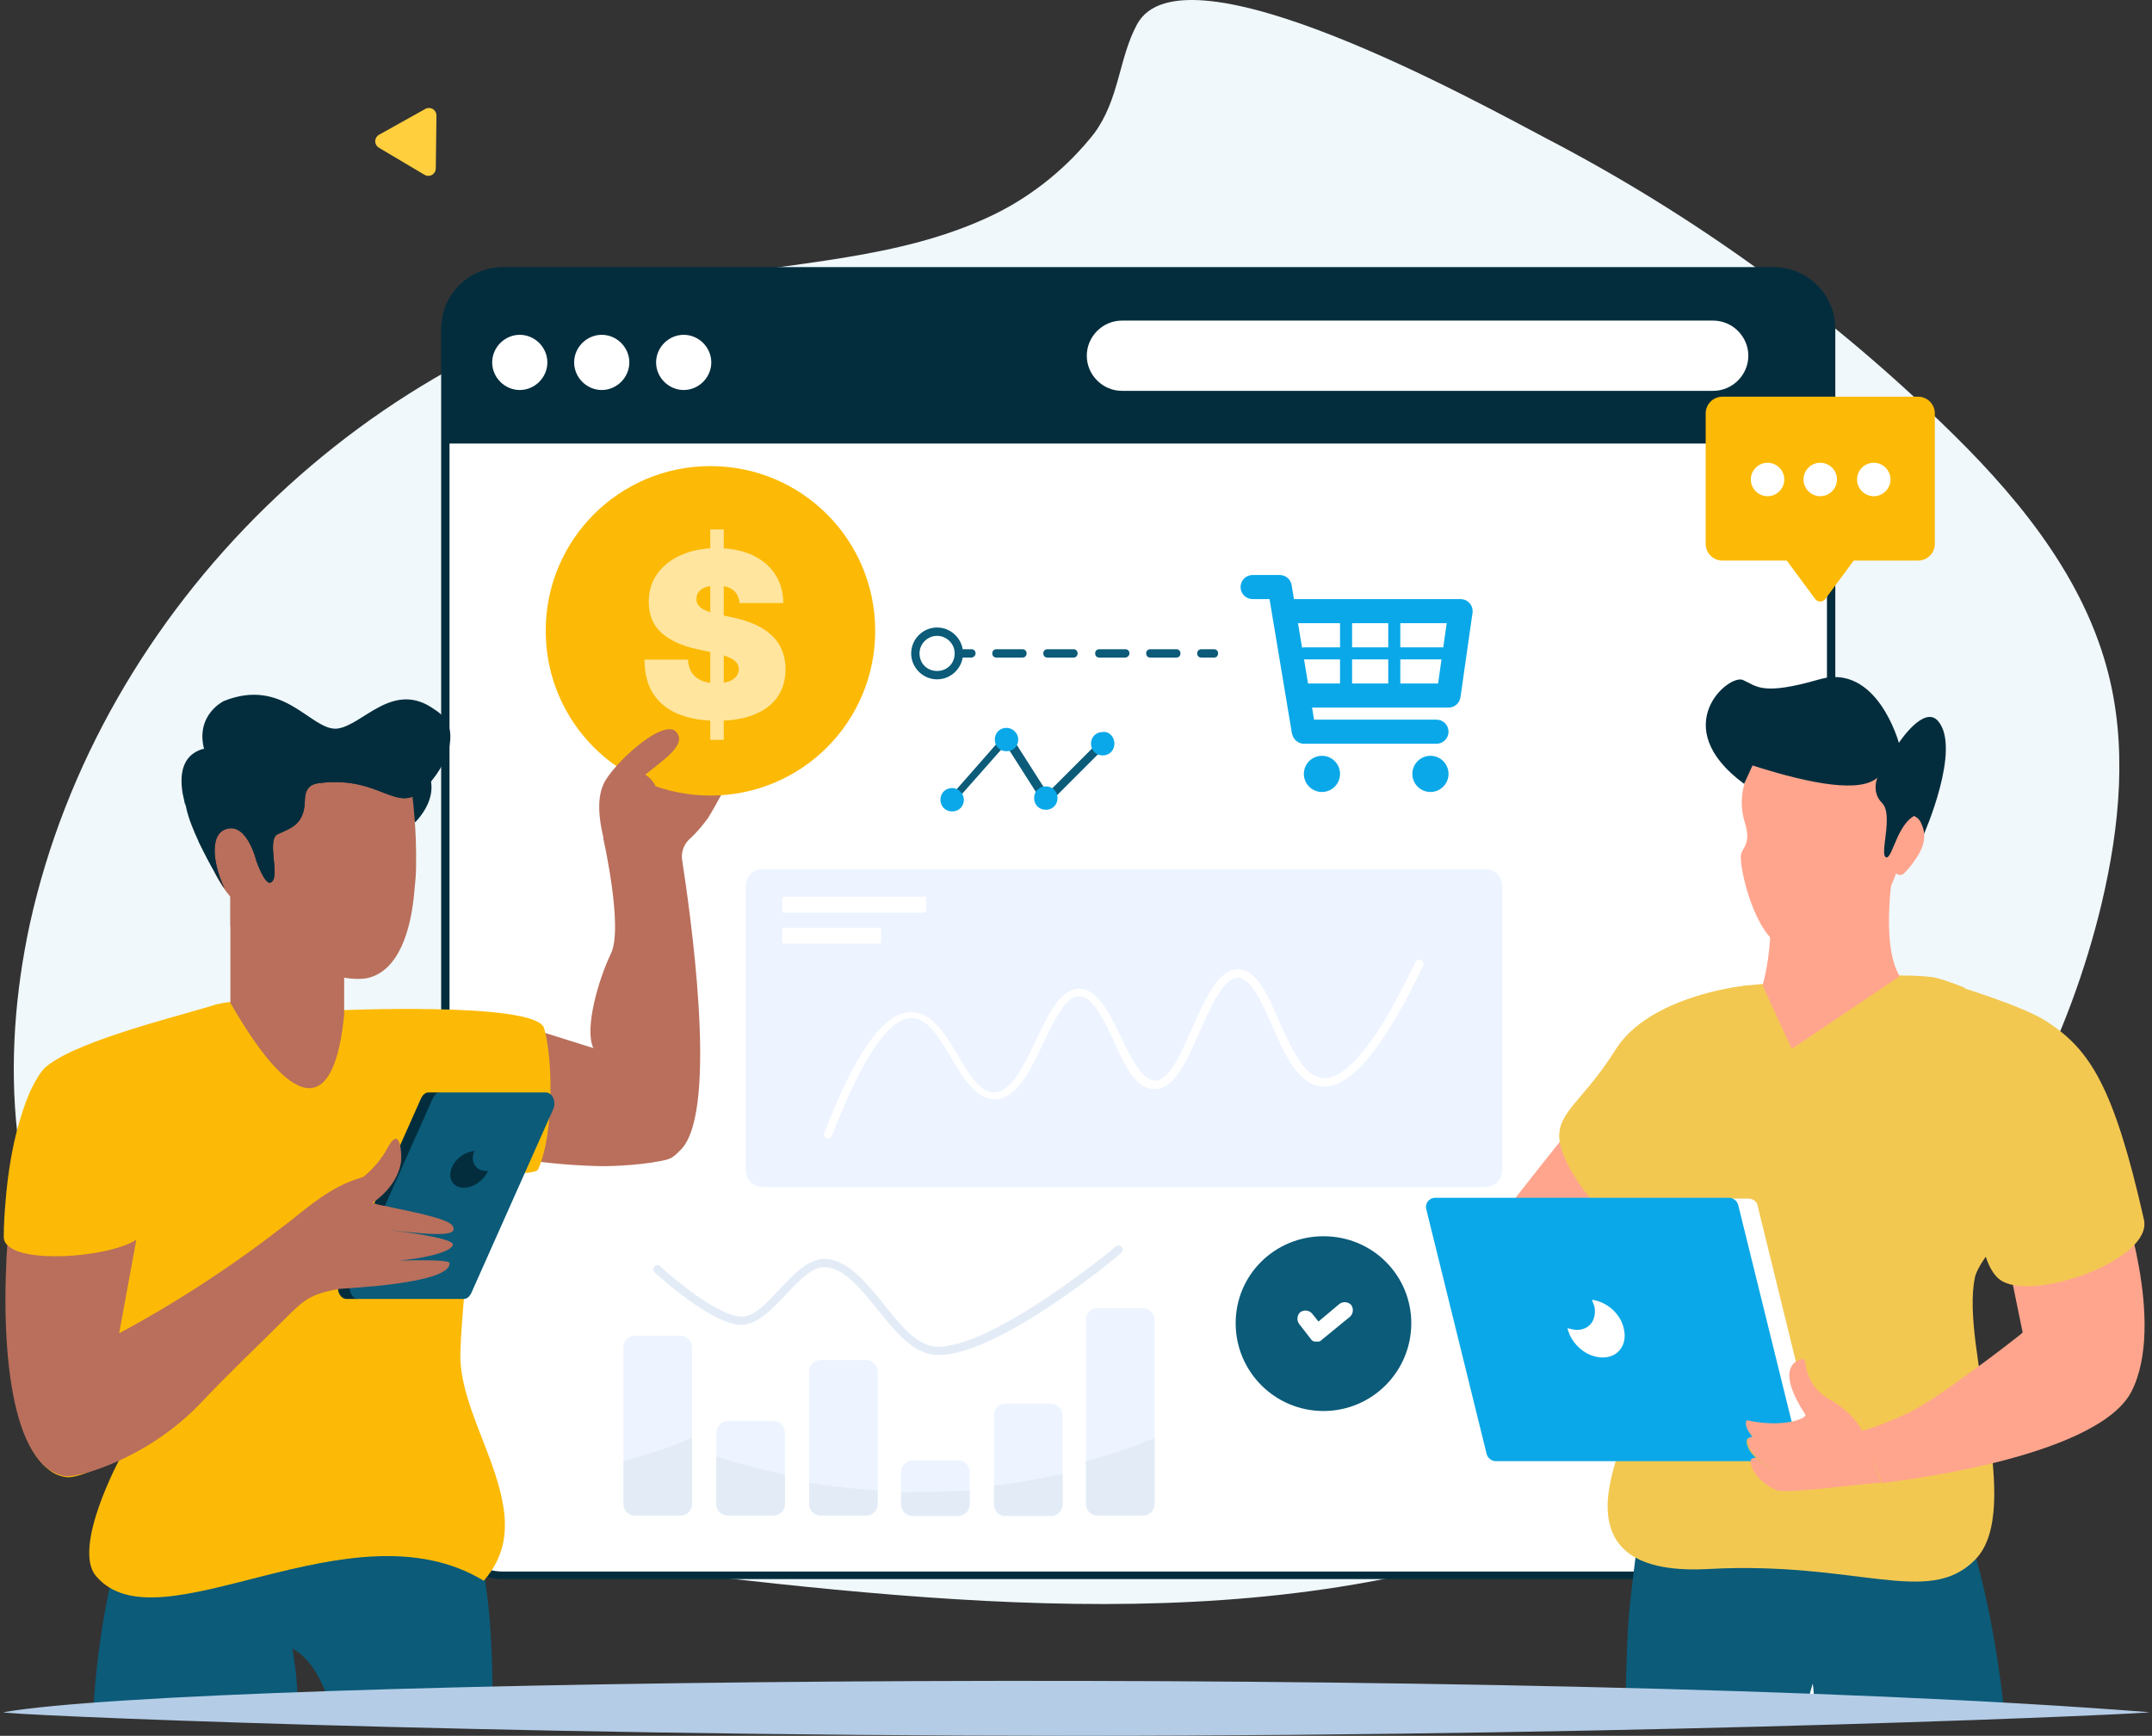
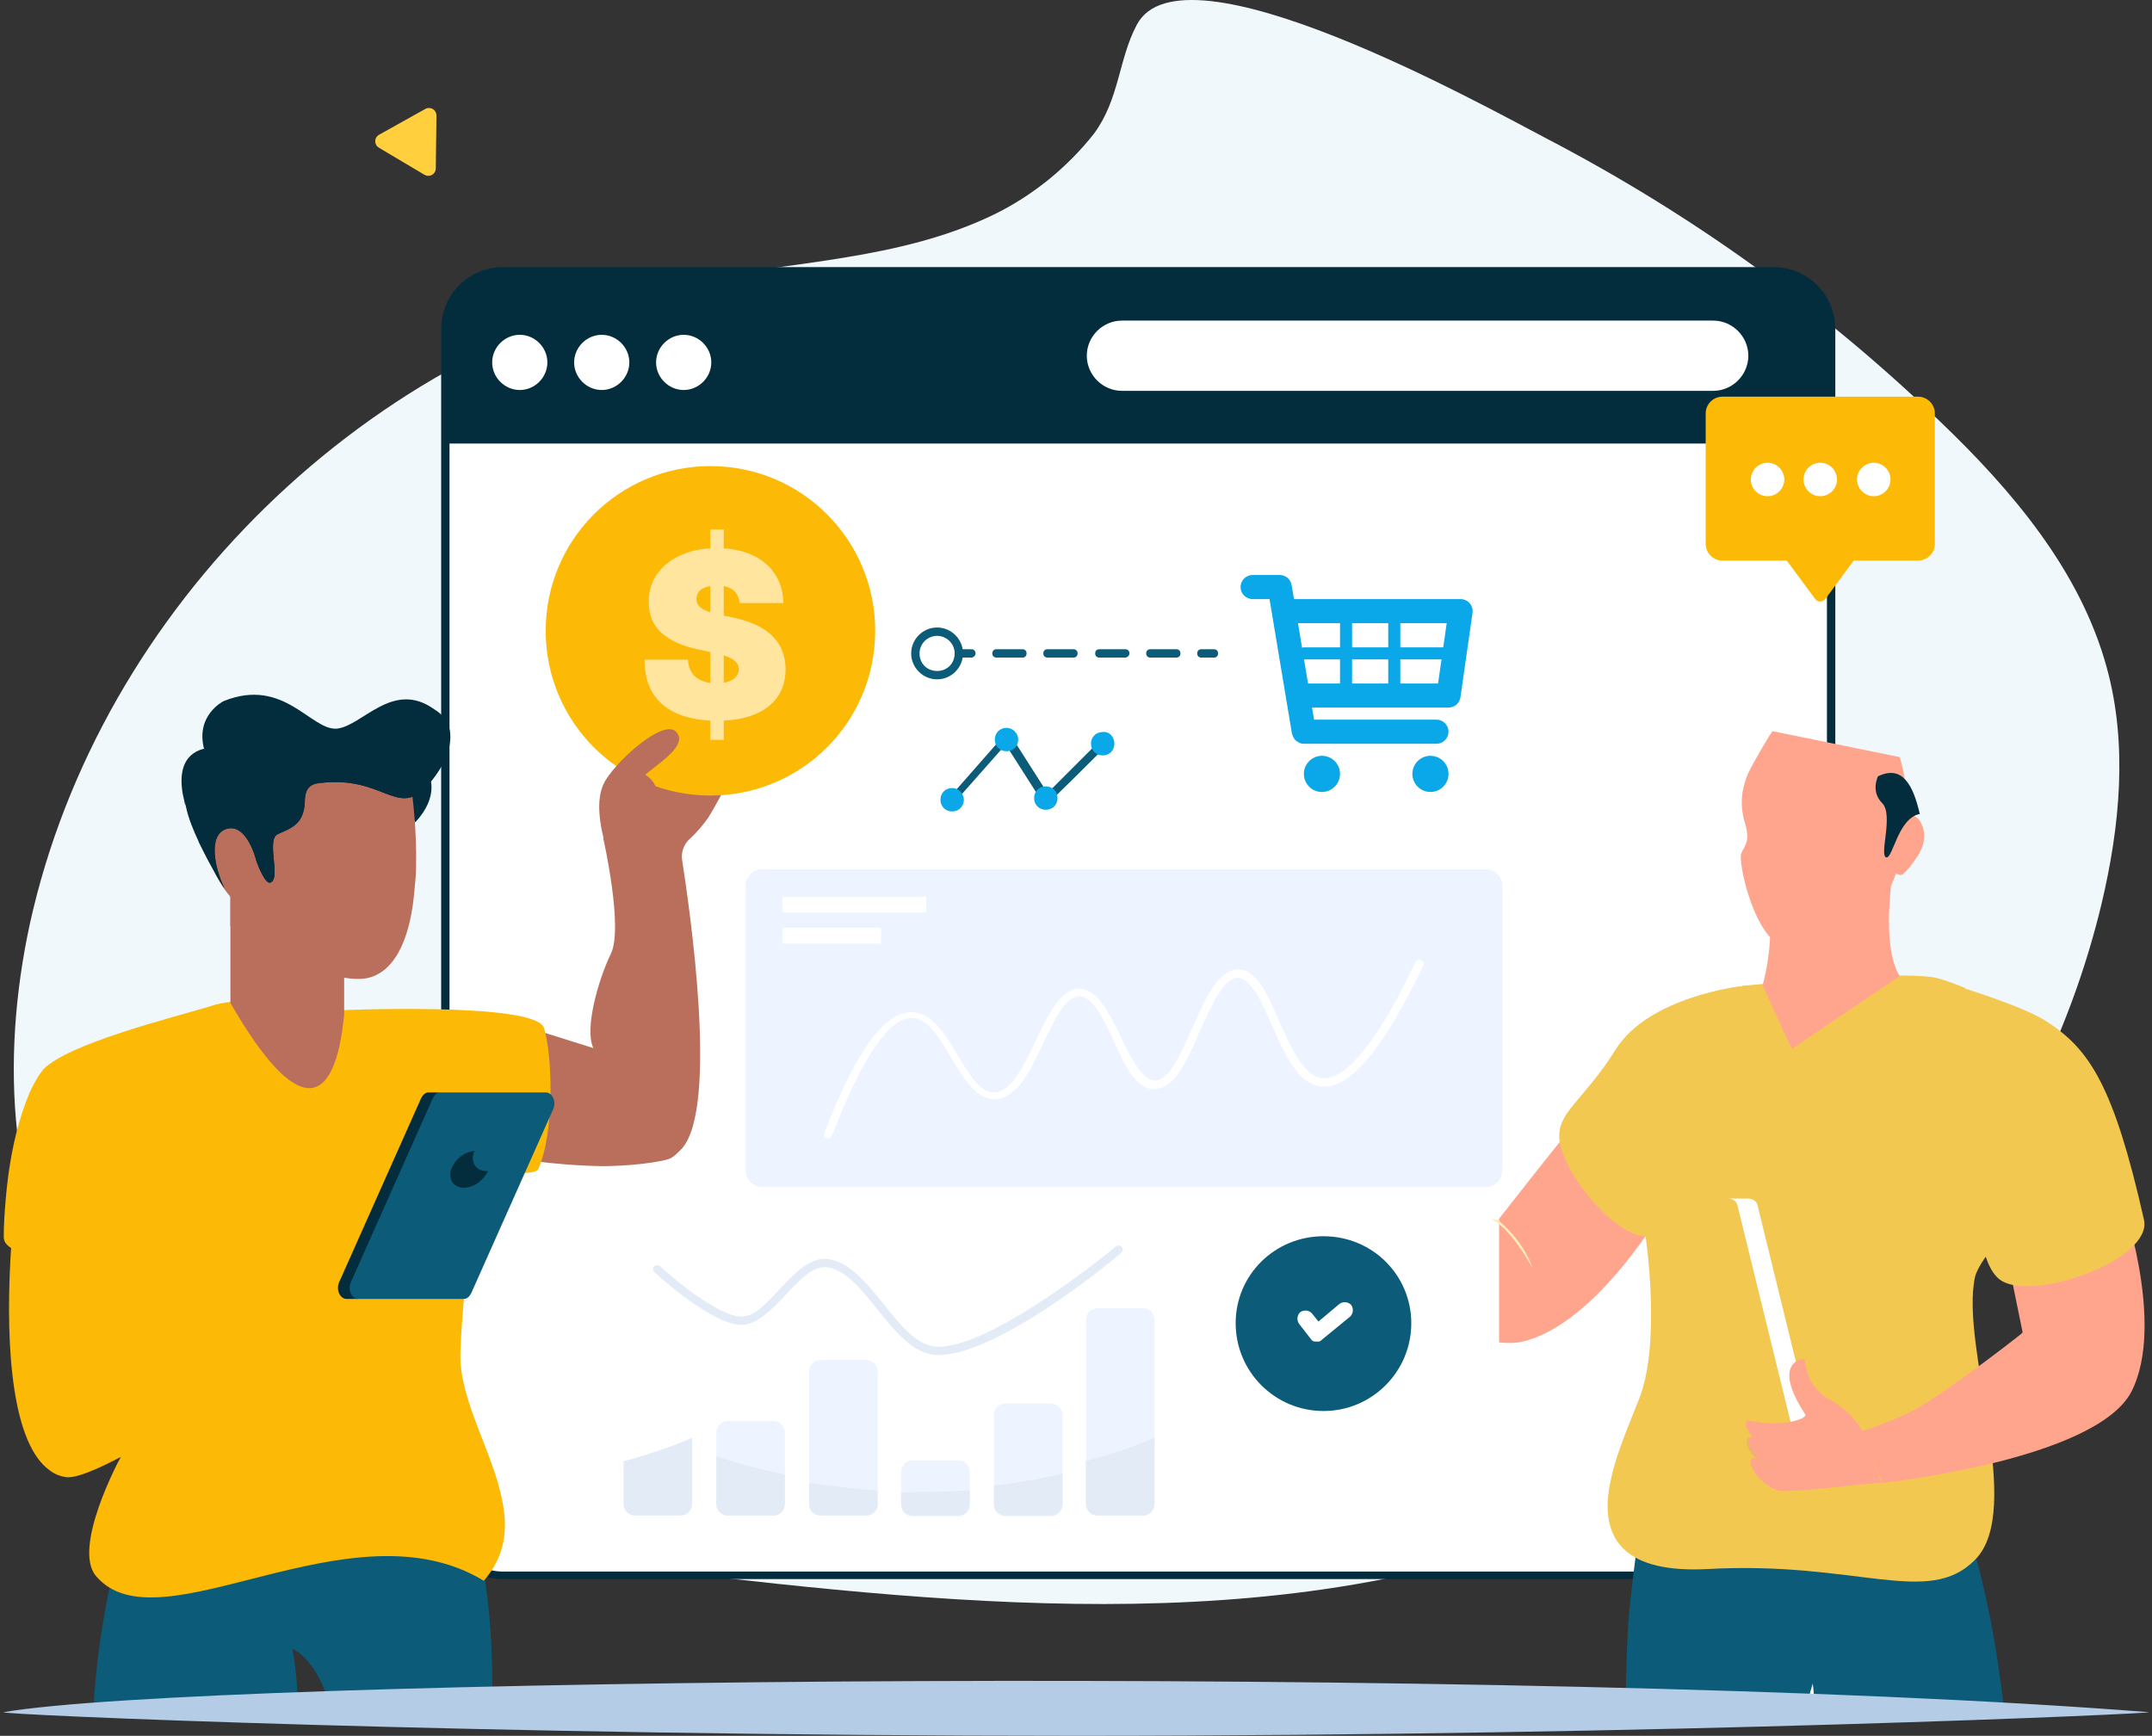
<svg xmlns="http://www.w3.org/2000/svg" width="595" height="480" viewBox="0 0 595 480" fill="none">
  <rect x="0" y="0" width="595" height="480" fill="#333333" stroke="none" />
  <path d="M274.737 59.362C248.649 71.989 218.634 72.27 190.302 77.882C102.22 94.999 27.602 167.677 8.247 255.507C0.112 293.109 2.075 334.919 23.394 366.908C39.945 391.602 66.594 407.877 94.646 417.699C122.697 427.52 152.432 430.887 181.886 434.254C268.566 444.356 360.295 453.897 440.242 418.821C509.81 388.235 563.389 323.695 581.061 249.895C586.11 228.569 588.355 205.839 582.464 184.513C575.17 157.855 556.376 135.687 536.459 116.606C504.2 85.459 467.452 59.081 427.619 38.316C409.946 29.056 326.913 -17.244 314.29 6.888C309.241 16.429 309.521 27.373 302.508 36.913C295.215 46.173 285.677 54.03 274.737 59.362Z" fill="#F0F8FB" />
  <path d="M506.05 90.964V419.545C506.05 428.331 498.882 435.5 490.095 435.5H139.086C130.299 435.5 123.131 428.331 123.131 419.545V90.964C123.131 82.177 130.299 75.009 139.086 75.009H490.327C499.113 75.24 506.05 82.177 506.05 90.964Z" fill="white" />
  <path d="M490.327 436.657H139.086C129.605 436.657 121.975 429.026 121.975 419.545V90.965C121.975 81.485 129.605 73.854 139.086 73.854H490.327C499.807 73.854 507.438 81.485 507.438 90.965V419.545C507.207 429.026 499.576 436.657 490.327 436.657ZM139.086 76.397C130.993 76.397 124.287 83.103 124.287 91.196V419.777C124.287 427.87 130.993 434.576 139.086 434.576H490.327C498.42 434.576 505.126 427.87 505.126 419.777V90.965C505.126 82.872 498.42 76.166 490.327 76.166H139.086V76.397Z" fill="#032D3D" />
  <path d="M506.05 122.643V90.964C506.05 82.177 498.882 75.009 490.095 75.009H139.086C130.299 75.009 123.131 82.177 123.131 90.964V122.643H506.05Z" fill="#032D3D" />
  <path d="M151.341 100.215C151.341 104.377 147.873 107.846 143.71 107.846C139.548 107.846 136.08 104.377 136.08 100.215C136.08 96.053 139.548 92.585 143.71 92.585C147.873 92.585 151.341 96.053 151.341 100.215ZM174.002 100.215C174.002 104.377 170.533 107.846 166.371 107.846C162.209 107.846 158.74 104.377 158.74 100.215C158.74 96.053 162.209 92.585 166.371 92.585C170.533 92.585 174.002 96.053 174.002 100.215ZM196.662 100.215C196.662 104.377 193.194 107.846 189.032 107.846C184.87 107.846 181.401 104.377 181.401 100.215C181.401 96.053 184.87 92.585 189.032 92.585C193.194 92.585 196.662 96.053 196.662 100.215Z" fill="white" />
  <path d="M82.203 473.189C82.434 466.946 81.74 461.627 81.278 458.621L81.046 457.003C81.046 456.309 80.815 455.847 80.815 455.847C86.134 458.621 89.602 465.558 91.683 472.958H136.08C136.542 449.835 134.23 434.573 131.686 425.093C130.761 421.855 129.836 419.081 129.143 417C128.911 417.231 128.911 417.693 128.68 417.693C112.956 413.762 46.13 420.006 33.875 425.324C31.332 433.417 27.169 449.835 25.782 472.958H82.203V473.189Z" fill="#0B5B79" />
  <path d="M197.587 212.823C201.287 205.886 194.119 206.58 194.119 206.58C198.512 199.18 189.957 200.105 189.957 200.105C201.749 189.931 205.218 185.307 202.212 183.919C198.512 182.301 182.557 195.018 174.695 204.73C166.833 214.442 166.833 232.015 166.833 232.015C166.833 232.015 172.383 256.526 168.915 263.694C165.446 270.862 161.515 284.505 164.059 289.823L144.173 283.58V320.577C148.566 321.271 156.428 322.196 164.521 322.427C169.608 322.658 179.782 321.965 184.638 320.577C186.257 320.115 187.413 318.727 188.569 317.571C198.743 306.01 190.65 251.208 188.569 237.565C188.338 235.715 189.032 233.634 190.419 232.247C192.963 229.934 194.35 228.084 195.737 226.235C196.894 224.385 198.05 222.304 199.437 219.76C203.137 214.442 197.587 212.823 197.587 212.823Z" fill="#B96F5B" />
  <path d="M241.984 174.439C241.984 199.644 221.635 219.992 196.431 219.992C171.227 219.992 150.879 199.644 150.879 174.439C150.879 149.235 171.227 128.887 196.431 128.887C221.635 128.887 241.984 149.235 241.984 174.439Z" fill="#FCBA06" />
  <path d="M196.381 204.581V146.4H200.108V204.581H196.381ZM204.472 166.763C204.351 165.248 203.782 164.066 202.767 163.218C201.767 162.369 200.245 161.945 198.199 161.945C196.896 161.945 195.828 162.104 194.995 162.422C194.176 162.725 193.57 163.142 193.176 163.672C192.782 164.203 192.578 164.809 192.563 165.49C192.532 166.051 192.631 166.559 192.858 167.013C193.101 167.453 193.479 167.854 193.995 168.218C194.51 168.566 195.169 168.884 195.972 169.172C196.775 169.46 197.729 169.718 198.835 169.945L202.654 170.763C205.229 171.309 207.434 172.028 209.267 172.922C211.101 173.816 212.601 174.869 213.767 176.081C214.934 177.278 215.79 178.627 216.335 180.127C216.896 181.627 217.184 183.263 217.199 185.036C217.184 188.097 216.419 190.687 214.904 192.809C213.388 194.93 211.222 196.543 208.404 197.65C205.601 198.756 202.229 199.309 198.29 199.309C194.245 199.309 190.714 198.71 187.699 197.513C184.699 196.316 182.366 194.475 180.699 191.99C179.048 189.49 178.214 186.293 178.199 182.4H190.199C190.275 183.824 190.631 185.021 191.267 185.99C191.904 186.96 192.798 187.695 193.949 188.195C195.116 188.695 196.502 188.945 198.108 188.945C199.457 188.945 200.585 188.778 201.495 188.445C202.404 188.112 203.093 187.65 203.563 187.059C204.032 186.468 204.275 185.793 204.29 185.036C204.275 184.324 204.04 183.703 203.585 183.172C203.146 182.627 202.419 182.142 201.404 181.718C200.388 181.278 199.017 180.869 197.29 180.49L192.654 179.49C188.532 178.597 185.282 177.104 182.904 175.013C180.54 172.907 179.366 170.036 179.381 166.4C179.366 163.445 180.154 160.862 181.745 158.65C183.351 156.422 185.57 154.687 188.404 153.445C191.252 152.203 194.517 151.581 198.199 151.581C201.957 151.581 205.207 152.21 207.949 153.468C210.691 154.725 212.805 156.498 214.29 158.786C215.79 161.059 216.548 163.718 216.563 166.763H204.472Z" fill="#FFE59E" />
  <path d="M178.857 226.235C185.563 218.141 178.395 214.211 178.395 214.211C183.251 210.28 189.725 206.117 187.182 202.649C184.176 198.256 171.458 209.355 167.527 215.598C165.215 219.298 164.984 224.847 167.296 233.403" fill="#B96F5B" />
  <path d="M150.416 284.274C148.104 276.874 92.377 279.418 92.377 279.418L126.599 324.277C134.692 324.277 147.873 325.202 148.797 323.352C153.422 312.946 152.728 291.673 150.416 284.274Z" fill="#FCBA06" />
  <path d="M133.767 437.118C96.77 414.689 43.818 456.542 26.476 435.731C20.001 427.869 32.95 403.589 33.413 402.896C32.719 403.127 22.082 409.139 18.151 408.445C16.533 408.214 14.914 407.52 13.758 406.595C-6.822 392.028 5.896 302.079 12.139 295.604C18.845 288.667 46.362 281.73 58.155 278.262C58.617 278.031 59.08 278.031 59.542 277.799C69.947 275.256 86.596 277.337 98.851 280.343C102.782 281.268 106.02 282.193 108.794 283.118C115.963 285.661 131.455 296.298 133.999 306.01C133.999 306.01 127.755 356.881 127.293 373.992C126.83 386.941 136.311 401.508 138.854 414.92C140.473 422.782 139.779 430.181 133.767 437.118Z" fill="#FCBA06" />
  <path d="M119.431 303.698L96.77 354.569C95.845 356.65 97.001 359.193 98.851 359.193H128.218C129.143 359.193 129.836 358.5 130.299 357.575L152.96 306.704C153.884 304.623 152.728 302.079 150.878 302.079H121.512C120.818 302.079 119.893 302.773 119.431 303.698Z" fill="#0B5B79" />
  <path d="M95.845 359.193H99.083C97.233 359.193 96.077 356.65 97.002 354.569L119.662 303.698C120.125 302.773 120.818 302.079 121.743 302.079H118.506C117.581 302.079 116.887 302.773 116.425 303.698L93.764 354.569C92.839 356.65 93.996 359.193 95.845 359.193Z" fill="#032D3D" />
-   <path d="M125.212 339.076C124.056 336.764 111.569 334.683 106.713 333.527C105.326 333.295 104.17 333.064 103.014 332.602C108.101 329.133 110.413 324.74 110.875 321.271C111.107 319.884 110.875 310.172 106.944 317.803C104.401 322.427 100.47 325.433 100.47 325.433L98.389 326.127C91.452 328.439 85.671 333.295 79.89 337.92C65.091 349.482 49.368 359.887 32.95 368.674L38.037 340.926L2.196 341.62C-0.116 371.911 2.89 405.902 18.151 408.214C21.62 408.677 40.812 403.359 55.38 388.097C63.242 379.773 71.335 372.142 79.428 364.049C81.278 362.199 83.359 360.118 85.902 358.731C88.215 357.575 90.99 356.881 93.764 356.418C95.614 356.187 124.749 355.031 124.287 349.25C124.056 347.863 105.095 348.788 101.395 348.788C112.263 349.25 124.981 346.707 125.212 344.163C125.443 342.313 110.413 340.463 106.713 340.001C123.362 342.082 126.368 341.388 125.212 339.076Z" fill="#B96F5B" />
  <path d="M39.656 341.156C35.494 346.706 11.908 349.481 3.815 345.55C2.196 344.625 1.04 343.7 1.04 342.081C1.04 338.613 1.272 335.376 1.503 332.601C2.659 317.802 5.665 308.09 8.209 302.078C9.827 298.61 11.214 296.529 12.139 295.604C15.608 291.904 29.482 287.511 39.425 283.811C39.425 283.811 39.656 285.43 40.35 288.436C42.2 300.228 46.824 331.907 39.656 341.156Z" fill="#FCBA06" />
  <path d="M118.737 214.676C118.737 214.676 121.512 220.225 114.806 227.394L106.713 212.595L118.737 214.676Z" fill="#032D3D" />
  <path d="M63.704 277.339V240.573H95.152V280.576C92.608 306.936 82.203 309.48 63.704 277.339Z" fill="#B96F5B" />
  <path d="M115.038 239.648C115.038 241.729 114.806 244.041 114.575 246.353C113.65 257.452 110.182 268.32 101.857 270.401C93.071 272.482 72.722 263.002 67.404 259.071C64.86 257.221 63.704 256.065 63.704 256.065V247.972C63.704 247.972 59.773 243.578 58.386 238.723C57.23 234.792 57.461 230.861 63.011 228.78L65.092 210.975C86.365 210.05 106.482 209.356 113.882 219.068C113.882 219.068 115.269 228.78 115.038 239.648Z" fill="#B96F5B" />
  <path d="M124.287 206.119C123.131 212.362 117.35 218.143 117.35 218.143C109.488 225.542 105.557 214.443 88.446 216.524C85.902 216.756 84.284 217.912 84.284 221.611C84.053 228.086 80.353 229.011 76.884 230.63C73.416 232.017 77.809 242.885 74.803 244.041C73.185 244.735 70.872 238.029 70.872 238.029C70.872 238.029 68.329 227.392 62.548 229.242C57.461 230.861 59.311 240.11 62.086 245.66C61.854 245.428 59.08 241.035 56.305 235.485L54.917 232.711C53.53 229.705 52.143 226.467 51.449 223.23C51.218 222.074 50.986 220.918 50.755 219.993C49.83 214.675 50.524 209.125 56.536 207.506C53.761 197.795 61.854 193.864 61.854 193.864C78.503 187.158 85.902 201.957 93.071 201.494C100.239 200.801 108.563 187.852 120.125 196.176C124.287 198.72 124.981 202.419 124.287 206.119Z" fill="#032D3D" />
  <path d="M124.287 206.119C123.131 212.362 117.35 218.143 117.35 218.143C109.488 225.542 105.557 214.443 88.446 216.524C85.902 216.755 84.284 217.911 84.284 221.611C84.052 228.086 80.353 229.011 76.884 230.629C73.416 232.017 77.809 242.884 74.803 244.041C73.185 244.734 70.872 238.029 70.872 238.029C70.872 238.029 68.329 227.392 62.548 229.242C57.461 230.86 59.311 240.11 62.086 245.659C61.854 245.428 59.08 241.035 56.305 235.485L54.917 232.71C55.149 232.017 55.38 231.554 55.611 230.86C56.998 227.392 60.236 224.155 64.167 224.386C66.248 224.617 68.329 225.773 70.179 226.698C72.26 227.623 74.803 227.854 76.422 226.467C77.578 225.542 78.04 223.692 78.04 222.074C78.04 220.455 77.809 218.836 78.04 217.218C78.503 212.362 83.359 208.662 87.984 207.737C92.839 206.812 97.926 207.968 102.551 208.893C107.407 210.05 112.494 210.975 117.119 210.05C119.893 209.356 122.437 207.969 124.287 206.119ZM67.173 210.975C64.398 210.281 61.623 209.818 59.08 209.125C57.692 208.893 56.074 208.431 54.917 209.356C54.224 209.818 53.761 210.512 53.53 211.206C53.299 211.899 53.299 212.824 53.068 213.518C52.836 216.293 51.68 219.761 51.218 222.767C50.986 221.611 50.755 220.455 50.524 219.53C49.599 214.212 50.293 208.662 56.305 207.044C56.536 207.275 56.536 207.275 56.767 207.275C57.923 207.737 62.548 208.893 67.173 210.975Z" fill="#032D3D" />
  <path d="M134.924 323.815C133.767 326.358 130.993 328.439 128.218 328.439C125.443 328.439 123.824 326.127 124.749 323.352C125.674 320.577 128.449 318.496 131.224 318.265C131.224 318.496 130.993 318.496 130.993 318.728C130.068 321.502 131.686 323.815 134.461 323.815H134.924Z" fill="#032D3D" />
  <path d="M415.408 244.966V323.585C415.408 326.129 413.327 328.21 410.783 328.21H210.768C208.224 328.21 206.143 326.129 206.143 323.585V244.966C206.143 242.423 208.224 240.342 210.768 240.342H410.783C413.327 240.342 415.408 242.423 415.408 244.966Z" fill="#EDF4FF" />
  <path d="M505.819 473.192C505.819 459.78 504.663 449.606 503.507 442.669C502.582 436.426 501.657 433.188 501.657 433.188L452.867 425.789C452.867 425.789 451.942 432.032 450.786 442.438C449.861 450.531 449.63 460.936 449.399 473.192H505.819Z" fill="#0B5B79" />
  <path d="M503.045 473.191L501.195 465.56C501.195 465.56 500.27 468.566 499.114 473.191H503.045Z" fill="white" />
  <path d="M554.147 473.189C551.141 445.672 545.823 429.023 545.823 429.023H499.808C499.808 429.023 499.808 430.411 499.576 432.954C499.114 439.66 500.27 454.228 501.889 473.189H554.147Z" fill="#0B5B79" />
  <path d="M434.6 311.558L424.657 324.045L414.483 336.994V371.216C416.795 371.447 419.107 371.447 420.957 370.985C441.768 366.129 460.498 333.294 460.498 333.294L434.6 311.558Z" fill="#FFA58D" />
  <path d="M444.543 414.689C443.849 425.788 449.399 435.038 472.059 433.882C513.45 431.569 533.105 444.518 546.053 431.338C559.927 417.464 541.891 372.374 546.053 353.182C547.21 347.863 559.002 335.608 559.002 335.608L557.846 331.215L543.279 273.175C543.279 273.175 536.573 270.401 534.029 270.169C533.336 270.169 532.411 269.938 531.486 269.938C518.306 269.013 490.327 271.788 483.158 272.482C482.002 272.482 481.54 272.713 481.54 272.713C481.54 272.713 456.104 275.488 446.855 290.055C437.606 304.623 431.131 314.566 431.131 314.566L454.948 341.62C454.948 341.62 459.573 372.143 452.867 387.635C450.092 394.803 445.236 405.44 444.543 414.689Z" fill="#F3C851" />
  <path d="M487.321 272.484L493.795 286.589L495.414 290.058L525.243 269.94C519.693 260.922 523.624 239.187 523.624 239.187L515.762 242.193L489.402 251.904C490.096 263.466 487.321 272.484 487.321 272.484Z" fill="#FFA58D" />
  <path d="M481.771 272.711C481.771 272.711 456.336 275.486 446.855 290.054C437.606 304.621 430.669 307.396 431.131 314.796C431.825 323.814 445.93 341.618 454.948 341.85C466.047 342.081 485.702 309.709 485.702 309.709L481.771 272.711Z" fill="#F3C851" />
  <path d="M483.39 213.75C482.003 216.987 480.615 221.611 482.465 227.623C484.315 233.636 481.54 234.329 481.309 236.642C481.078 241.035 485.471 259.071 492.871 261.615C505.126 265.777 516.456 260.69 523.624 243.116C530.793 225.542 525.243 209.356 525.243 209.356L490.096 202.188C489.865 202.188 484.777 210.744 483.39 213.75Z" fill="#FFA58D" />
-   <path d="M482.234 216.757L484.546 211.669C501.195 216.988 514.606 219.3 519.231 214.907C526.168 218.606 528.711 224.85 531.949 230.63C531.949 230.63 542.354 207.045 535.88 199.414C531.949 194.79 525.012 205.426 525.012 205.426C525.012 205.426 519 183.228 503.045 187.853C487.09 192.477 485.702 189.702 482.003 188.084C478.303 186.003 460.498 200.802 482.234 216.757Z" fill="#032D3D" />
  <path d="M523.624 241.035C524.087 241.498 524.78 241.96 525.474 241.96C526.168 241.96 526.63 241.267 527.093 240.804C528.249 239.648 529.174 238.261 530.099 236.873C531.024 235.486 531.717 233.867 531.949 232.249C532.18 230.861 531.949 229.243 531.255 227.855C531.024 227.161 530.561 226.468 529.867 226.005C529.174 225.543 528.48 225.312 527.555 225.543C526.861 225.774 526.399 226.237 525.937 226.699C524.78 228.086 523.855 229.936 523.624 231.786C523.393 232.48 523.393 233.405 523.162 234.098C522.931 235.023 522.468 236.18 522.237 237.104C522.237 238.492 522.699 240.11 523.624 241.035Z" fill="#FFA58D" />
  <path d="M519.231 214.673C519.231 214.673 517.15 218.835 520.387 222.073C523.624 225.31 519.462 236.64 521.543 237.103C523.393 237.334 524.78 226.235 530.792 225.079C528.943 216.986 525.937 211.436 519.231 214.673Z" fill="#032D3D" />
  <path d="M414.251 337.458C414.251 337.458 420.957 342.545 423.732 350.638C420.263 344.626 416.564 339.308 412.17 336.996L414.251 337.458Z" fill="#FDEBBB" />
  <path d="M494.489 403.819H501.195V393.645H500.733L485.934 333.294C485.702 332.138 484.546 331.444 483.39 331.444H477.841C478.997 331.444 480.153 332.138 480.384 333.294L495.183 393.645L496.802 400.813C497.264 402.201 496.108 403.819 494.489 403.819Z" fill="white" />
-   <path d="M394.365 334.45L411.014 401.97C411.245 403.126 412.402 404.051 413.558 404.051H494.72C496.339 404.051 497.726 402.432 497.264 400.814L480.615 333.294C480.384 332.138 479.228 331.213 478.071 331.213H396.909C395.059 331.213 393.903 332.831 394.365 334.45Z" fill="#0AA8E8" />
  <path d="M514.606 395.727L519.925 408.907L520.387 410.063C520.387 410.063 579.351 403.82 589.294 384.859C599.006 365.898 586.288 330.52 586.288 330.52L552.759 336.069L555.303 349.249L559.234 368.442L558.772 368.904C555.303 371.679 535.88 386.709 527.786 390.64C518.768 394.802 514.606 395.727 514.606 395.727Z" fill="#FFA58D" />
  <path d="M482.928 392.723C482.928 392.954 482.696 393.185 482.696 393.648C482.696 394.804 483.621 396.191 484.546 397.347C483.621 397.347 483.159 397.81 483.159 398.735C483.39 400.122 484.315 401.741 485.471 403.128C484.546 403.128 483.853 403.359 484.084 404.516C484.315 407.753 488.94 411.452 491.483 412.146C495.183 413.071 515.531 410.065 520.156 410.065L515.069 396.191C515.069 396.191 513.45 391.335 505.82 386.942C500.27 383.936 499.345 378.618 499.114 376.536C499.114 376.074 498.651 375.612 498.189 375.843C495.877 376.305 491.252 379.08 499.114 391.104C500.039 392.029 493.333 395.035 482.928 392.723Z" fill="#FFA58D" />
  <path d="M492.408 406.363C490.789 406.363 489.171 405.67 487.783 404.745C486.396 403.82 485.24 402.664 484.315 401.276C483.852 400.582 483.39 399.889 483.39 398.964V397.808C483.621 397.345 484.084 397.345 484.315 397.345C483.852 397.345 483.39 397.576 483.159 397.808C482.928 398.27 482.927 398.733 482.927 398.964C483.159 399.889 483.39 400.582 483.852 401.276C484.777 402.664 486.165 403.82 487.552 404.745C488.246 405.207 488.94 405.67 489.864 405.901C490.558 406.132 491.483 406.363 492.408 406.363Z" fill="#E1BC59" />
  <path d="M524.549 295.603L542.816 309.246C546.747 325.895 545.591 349.943 553.684 354.336C563.396 359.655 595.306 348.093 592.763 337.225C584.438 300.228 577.732 290.285 566.171 282.654C559.696 278.261 541.198 272.711 541.198 272.711L524.549 295.603Z" fill="#F3C851" />
  <path d="M443.155 375.377C438.762 375.377 434.6 371.909 433.444 367.515V367.284C434.369 367.515 435.294 367.747 435.987 367.747C439.456 367.747 441.537 364.972 440.843 361.272C440.612 360.579 440.381 360.116 440.149 359.422C444.08 359.885 448.011 363.122 448.936 367.284C450.092 371.909 447.318 375.377 443.155 375.377Z" fill="white" />
  <path d="M229.035 314.797H228.572C227.879 314.566 227.648 313.872 227.879 313.41C236.434 290.98 244.296 280.112 251.696 279.881H251.927C257.708 279.881 261.407 286.124 264.876 291.905C268.113 297.455 271.35 302.542 275.281 302.079C279.675 301.617 283.143 294.68 286.38 287.743C289.849 280.575 293.086 273.638 298.173 273.407C303.26 273.175 306.729 280.112 309.966 286.818C312.741 292.83 315.978 298.842 319.447 298.842C323.377 298.611 326.615 291.211 329.621 284.274C333.32 276.181 336.558 268.551 341.876 268.088C347.194 267.626 350.432 274.794 353.669 282.425C357.137 290.055 360.606 297.917 365.924 298.148C370.549 298.38 378.642 292.83 391.36 266.007C391.591 265.545 392.285 265.082 392.978 265.545C393.441 265.776 393.903 266.47 393.441 267.163C382.573 289.824 373.555 300.692 365.924 300.461C358.987 300.229 355.287 291.674 351.588 283.35C348.813 276.875 345.807 270.401 342.107 270.401C338.176 270.632 334.939 278.031 331.702 285.199C328.233 293.292 324.765 300.923 319.447 301.154C314.128 301.386 311.122 294.911 307.885 287.743C305.11 281.731 302.104 275.488 298.404 275.488H298.173C294.474 275.719 291.468 282.193 288.462 288.437C284.993 295.836 281.293 303.467 275.513 303.929C270.194 304.392 266.494 298.38 263.026 292.599C259.789 287.049 256.552 281.5 251.927 281.5C247.533 281.5 240.365 287.28 230.191 313.641C229.729 314.566 229.497 314.797 229.035 314.797ZM256.089 248.434V251.902C256.089 252.133 255.858 252.364 255.627 252.364H216.78C216.548 252.364 216.317 252.133 216.317 251.902V248.434C216.317 248.202 216.548 247.971 216.78 247.971H255.627C255.858 247.74 256.089 247.971 256.089 248.434ZM243.603 256.989V260.458C243.603 260.689 243.371 260.92 243.14 260.92H216.78C216.548 260.92 216.317 260.689 216.317 260.458V256.989C216.317 256.758 216.548 256.527 216.78 256.527H243.14C243.371 256.527 243.603 256.758 243.603 256.989Z" fill="white" />
  <path d="M406.852 169.353V203.806C406.852 204.731 406.158 205.656 405.002 205.656H395.059C394.134 205.656 393.209 204.962 393.209 203.806V169.353C393.209 168.428 393.903 167.503 395.059 167.503H405.002C406.158 167.503 406.852 168.428 406.852 169.353ZM386.966 186.695V203.806C386.966 204.731 386.273 205.656 385.116 205.656H375.173C374.248 205.656 373.324 204.962 373.324 203.806V186.695C373.324 185.77 374.017 184.845 375.173 184.845H385.116C386.041 185.077 386.966 185.77 386.966 186.695ZM366.849 180.452V203.806C366.849 204.731 366.155 205.656 364.999 205.656H355.056C354.131 205.656 353.206 204.962 353.206 203.806V180.452C353.206 179.527 353.9 178.602 355.056 178.602H364.999C366.155 178.833 366.849 179.527 366.849 180.452Z" fill="white" />
  <path d="M335.633 181.839H332.164C331.471 181.839 331.008 181.376 331.008 180.683C331.008 179.989 331.471 179.526 332.164 179.526H335.633C336.326 179.526 336.789 179.989 336.789 180.683C336.789 181.376 336.326 181.839 335.633 181.839ZM325.227 181.839H318.059C317.365 181.839 316.903 181.376 316.903 180.683C316.903 179.989 317.365 179.526 318.059 179.526H325.227C325.921 179.526 326.383 179.989 326.383 180.683C326.383 181.376 325.921 181.839 325.227 181.839ZM311.122 181.839H303.954C303.26 181.839 302.798 181.376 302.798 180.683C302.798 179.989 303.26 179.526 303.954 179.526H311.122C311.816 179.526 312.278 179.989 312.278 180.683C312.278 181.376 311.585 181.839 311.122 181.839ZM296.786 181.839H289.618C288.924 181.839 288.461 181.376 288.461 180.683C288.461 179.989 288.924 179.526 289.618 179.526H296.786C297.479 179.526 297.942 179.989 297.942 180.683C297.942 181.376 297.479 181.839 296.786 181.839ZM282.681 181.839H275.512C274.819 181.839 274.356 181.376 274.356 180.683C274.356 179.989 274.819 179.526 275.512 179.526H282.681C283.374 179.526 283.837 179.989 283.837 180.683C283.837 181.376 283.374 181.839 282.681 181.839ZM268.576 181.839H265.107C264.413 181.839 263.951 181.376 263.951 180.683C263.951 179.989 264.413 179.526 265.107 179.526H268.576C269.269 179.526 269.732 179.989 269.732 180.683C269.732 181.376 269.038 181.839 268.576 181.839Z" fill="#0B5B79" />
-   <path d="M259.095 187.853C255.164 187.853 251.927 184.616 251.927 180.685C251.927 176.754 255.164 173.517 259.095 173.517C263.026 173.517 266.263 176.754 266.263 180.685C266.263 184.616 263.026 187.853 259.095 187.853ZM259.095 175.829C256.551 175.829 254.239 177.91 254.239 180.685C254.239 183.46 256.32 185.541 259.095 185.541C261.87 185.541 263.951 183.46 263.951 180.685C263.951 177.91 261.638 175.829 259.095 175.829ZM263.257 222.306C263.026 222.306 262.795 222.306 262.563 222.075C262.101 221.613 262.101 220.919 262.563 220.457L277.593 203.345C277.825 203.114 278.287 202.883 278.518 202.883C278.981 202.883 279.212 203.114 279.443 203.345L289.617 219.3L304.185 204.733C304.648 204.27 305.341 204.27 305.804 204.733C306.266 205.195 306.266 205.889 305.804 206.352L290.08 222.075C289.849 222.306 289.386 222.538 289.155 222.306C288.693 222.306 288.461 222.075 288.23 221.844L278.056 205.889L263.951 221.844C263.951 222.307 263.488 222.306 263.257 222.306Z" fill="#0B5B79" />
+   <path d="M259.095 187.853C255.164 187.853 251.927 184.616 251.927 180.685C251.927 176.754 255.164 173.517 259.095 173.517C263.026 173.517 266.263 176.754 266.263 180.685C266.263 184.616 263.026 187.853 259.095 187.853ZM259.095 175.829C256.551 175.829 254.239 177.91 254.239 180.685C254.239 183.46 256.32 185.541 259.095 185.541C261.87 185.541 263.951 183.46 263.951 180.685C263.951 177.91 261.638 175.829 259.095 175.829ZM263.257 222.306C263.026 222.306 262.795 222.306 262.563 222.075C262.101 221.613 262.101 220.919 262.563 220.457L277.593 203.345C277.825 203.114 278.287 202.883 278.518 202.883C278.981 202.883 279.212 203.114 279.443 203.345L289.617 219.3L304.185 204.733C304.648 204.27 305.341 204.27 305.804 204.733C306.266 205.195 306.266 205.889 305.804 206.352C289.849 222.306 289.386 222.538 289.155 222.306C288.693 222.306 288.461 222.075 288.23 221.844L278.056 205.889L263.951 221.844C263.951 222.307 263.488 222.306 263.257 222.306Z" fill="#0B5B79" />
  <path d="M308.116 205.657C308.116 207.507 306.729 208.894 304.879 208.894C303.029 208.894 301.642 207.507 301.642 205.657C301.642 203.807 303.029 202.42 304.879 202.42C306.729 202.188 308.116 203.807 308.116 205.657Z" fill="#0AA8E8" />
  <path d="M292.392 220.686C292.392 222.536 291.005 223.924 289.155 223.924C287.305 223.924 285.918 222.536 285.918 220.686C285.918 218.837 287.305 217.449 289.155 217.449C291.005 217.449 292.392 218.837 292.392 220.686Z" fill="#0AA8E8" />
  <path d="M281.524 204.501C281.524 206.351 280.137 207.738 278.287 207.738C276.437 207.738 275.05 206.351 275.05 204.501C275.05 202.651 276.437 201.264 278.287 201.264C279.906 201.264 281.524 202.651 281.524 204.501Z" fill="#0AA8E8" />
  <path d="M266.495 221.149C266.495 222.999 265.107 224.386 263.257 224.386C261.407 224.386 260.02 222.999 260.02 221.149C260.02 219.299 261.407 217.912 263.257 217.912C265.107 217.912 266.495 219.53 266.495 221.149Z" fill="#0AA8E8" />
  <path d="M483.39 98.366C483.39 103.684 478.996 108.077 473.678 108.077H310.197C304.879 108.077 300.485 103.684 300.485 98.366C300.485 93.047 304.879 88.654 310.197 88.654H473.678C478.996 88.654 483.39 93.047 483.39 98.366Z" fill="white" />
  <path d="M319.215 364.973V415.844C319.215 417.694 317.828 419.081 315.978 419.081H303.491C301.642 419.081 300.254 417.694 300.254 415.844V364.973C300.254 363.123 301.642 361.736 303.491 361.736H315.978C317.828 361.736 319.215 363.123 319.215 364.973Z" fill="#EDF4FF" />
  <path d="M319.215 397.576V415.843C319.215 417.693 317.828 419.081 315.978 419.081H303.491C301.642 419.081 300.254 417.693 300.254 415.843V404.051C306.96 402.201 313.434 400.12 319.215 397.576Z" fill="#E3ECF6" />
-   <path d="M191.344 372.604V415.844C191.344 417.694 189.957 419.082 188.107 419.082H175.62C173.77 419.082 172.383 417.694 172.383 415.844V372.604C172.383 370.754 173.77 369.367 175.62 369.367H188.107C189.957 369.367 191.344 370.754 191.344 372.604Z" fill="#EDF4FF" />
  <path d="M191.344 397.576V415.843C191.344 417.693 189.957 419.081 188.107 419.081H175.62C173.77 419.081 172.383 417.693 172.383 415.843V404.051C179.32 402.201 185.563 400.12 191.344 397.576Z" fill="#E3ECF6" />
  <path d="M293.78 391.334V416.076C293.78 417.926 292.392 419.313 290.543 419.313H278.056C276.206 419.313 274.819 417.926 274.819 416.076V391.334C274.819 389.485 276.206 388.097 278.056 388.097H290.543C292.161 388.097 293.78 389.485 293.78 391.334Z" fill="#EDF4FF" />
  <path d="M293.78 407.521V415.845C293.78 417.695 292.392 419.082 290.543 419.082H278.056C276.206 419.082 274.819 417.695 274.819 415.845V410.758C281.293 410.064 287.537 408.908 293.78 407.521Z" fill="#E3ECF6" />
  <path d="M242.678 379.31V415.845C242.678 417.695 241.29 419.082 239.44 419.082H226.954C225.104 419.082 223.717 417.695 223.717 415.845V379.31C223.717 377.461 225.104 376.073 226.954 376.073H239.44C241.059 376.073 242.678 377.461 242.678 379.31Z" fill="#EDF4FF" />
  <path d="M242.678 412.143V415.843C242.678 417.692 241.29 419.08 239.44 419.08H226.954C225.104 419.08 223.717 417.692 223.717 415.843V410.062C229.729 410.987 236.203 411.68 242.678 412.143Z" fill="#E3ECF6" />
  <path d="M217.011 396.189V415.844C217.011 417.694 215.623 419.081 213.774 419.081H201.287C199.437 419.081 198.05 417.694 198.05 415.844V396.189C198.05 394.34 199.437 392.952 201.287 392.952H213.774C215.623 392.952 217.011 394.34 217.011 396.189Z" fill="#EDF4FF" />
  <path d="M217.011 407.753V415.846C217.011 417.696 215.623 419.083 213.774 419.083H201.287C199.437 419.083 198.05 417.696 198.05 415.846V402.666C204.062 404.747 210.536 406.365 217.011 407.753Z" fill="#E3ECF6" />
  <path d="M268.113 407.058V416.076C268.113 417.926 266.726 419.313 264.876 419.313H252.389C250.539 419.313 249.152 417.926 249.152 416.076V407.058C249.152 405.208 250.539 403.821 252.389 403.821H264.876C266.726 403.821 268.113 405.208 268.113 407.058Z" fill="#EDF4FF" />
  <path d="M268.113 412.145V415.844C268.113 417.694 266.726 419.081 264.876 419.081H252.389C250.539 419.081 249.152 417.694 249.152 415.844V412.607H251.464C257.245 412.607 262.795 412.376 268.113 412.145Z" fill="#E3ECF6" />
  <path d="M259.557 374.686H258.633C252.389 374.223 247.533 368.211 242.678 362.199C238.053 356.418 233.428 350.638 228.11 350.406H227.879C224.41 350.406 220.711 354.337 217.242 358.037C213.542 361.968 209.611 366.13 205.218 366.361H204.987C196.894 366.361 181.632 352.488 180.939 351.794C180.476 351.331 180.476 350.638 180.939 350.175C181.401 349.713 182.095 349.713 182.557 350.175C186.719 354.106 198.975 364.049 204.987 364.049H205.218C208.686 364.049 212.155 360.118 215.623 356.418C219.554 352.256 223.485 348.094 228.11 348.094C234.353 348.325 239.44 354.569 244.296 360.581C248.69 366.13 253.314 371.911 258.633 372.373C273.894 373.298 308.116 345.088 308.579 344.626C309.041 344.163 309.735 344.394 310.197 344.857C310.66 345.319 310.428 346.013 309.966 346.475C308.81 347.632 276.206 374.686 259.557 374.686Z" fill="#E3ECF6" />
  <path d="M390.203 365.899C390.203 379.31 379.335 390.178 365.924 390.178C352.513 390.178 341.645 379.31 341.645 365.899C341.645 352.487 352.513 341.851 365.924 341.851C379.567 341.851 390.203 352.718 390.203 365.899Z" fill="#0B5B79" />
  <path d="M383.729 365.9C383.729 375.612 375.867 383.705 365.924 383.705C356.212 383.705 348.351 375.843 348.351 365.9C348.351 356.188 356.212 348.326 365.924 348.326C375.867 348.326 383.729 356.188 383.729 365.9Z" fill="#0B5B79" />
  <path d="M364.305 370.986H363.843C363.149 370.986 362.687 370.755 362.456 370.293L359.218 366.13C358.525 365.206 358.525 363.818 359.45 362.893C360.374 362.2 361.762 362.2 362.687 363.124L364.537 365.437L370.317 360.581C371.242 359.887 372.63 359.887 373.555 360.812C374.248 361.737 374.248 363.124 373.323 364.049L365.693 370.293C364.999 370.986 364.768 370.986 364.305 370.986Z" fill="white" />
  <path d="M534.955 114.319V150.391C534.955 152.935 532.874 155.016 530.33 155.016H512.525L504.663 165.652C503.97 166.577 502.582 166.577 501.889 165.652L494.027 155.016H476.222C473.678 155.016 471.597 152.935 471.597 150.391V114.319C471.597 111.775 473.678 109.694 476.222 109.694H530.33C532.874 109.694 534.955 111.775 534.955 114.319Z" fill="#FCBA06" />
  <path d="M493.333 132.588C493.333 135.131 491.252 137.212 488.708 137.212C486.165 137.212 484.084 135.131 484.084 132.588C484.084 130.044 486.165 127.963 488.708 127.963C491.252 127.963 493.333 130.044 493.333 132.588ZM507.901 132.588C507.901 135.131 505.819 137.212 503.276 137.212C500.732 137.212 498.651 135.131 498.651 132.588C498.651 130.044 500.732 127.963 503.276 127.963C505.819 127.963 507.901 130.044 507.901 132.588ZM522.699 132.588C522.699 135.131 520.618 137.212 518.075 137.212C515.531 137.212 513.45 135.131 513.45 132.588C513.45 130.044 515.531 127.963 518.075 127.963C520.618 127.963 522.699 130.044 522.699 132.588Z" fill="white" />
  <path fill-rule="evenodd" clip-rule="evenodd" d="M594.139 473.456C597.74 473.739 461.37 480 297.59 480C133.809 480 -2.518 474.08 1.041 473.456C55 464 423 460 594.139 473.456Z" fill="#B4CCE6" />
  <path d="M117.602 30.115L104.8 37.266C104.482 37.442 104.217 37.699 104.031 38.011C103.845 38.322 103.745 38.678 103.74 39.041C103.736 39.404 103.827 39.761 104.005 40.078C104.183 40.394 104.442 40.657 104.755 40.842L117.37 48.34C117.681 48.524 118.036 48.623 118.398 48.628C118.76 48.632 119.117 48.541 119.433 48.364C119.749 48.188 120.013 47.931 120.198 47.62C120.384 47.31 120.485 46.956 120.491 46.594L120.675 31.923C120.675 31.563 120.581 31.209 120.403 30.896C120.224 30.584 119.967 30.323 119.656 30.14C119.346 29.958 118.993 29.859 118.633 29.855C118.272 29.85 117.917 29.94 117.602 30.115Z" fill="#FFCF3E" />
  <g clip-path="url(#clip0_69_1012)">
    <path d="M406.353 166.817C406.04 166.456 405.653 166.167 405.218 165.968C404.783 165.77 404.311 165.667 403.833 165.667H357.77L357.12 161.787C356.991 161.008 356.589 160.301 355.988 159.791C355.386 159.281 354.622 159 353.833 159H346.333C345.449 159 344.601 159.351 343.976 159.976C343.351 160.601 343 161.449 343 162.333C343 163.217 343.351 164.065 343.976 164.69C344.601 165.315 345.449 165.667 346.333 165.667H351.01L357.21 202.88L357.36 203.293L357.54 203.797L357.94 204.393L358.257 204.767L358.9 205.2L359.273 205.417C359.661 205.579 360.077 205.664 360.497 205.667H397.167C398.051 205.667 398.899 205.315 399.524 204.69C400.149 204.065 400.5 203.217 400.5 202.333C400.5 201.449 400.149 200.601 399.524 199.976C398.899 199.351 398.051 199 397.167 199H363.323L362.77 195.667H400.5C401.302 195.667 402.077 195.378 402.684 194.852C403.29 194.327 403.686 193.601 403.8 192.807L407.133 169.473C407.201 169 407.166 168.519 407.032 168.06C406.897 167.602 406.666 167.178 406.353 166.817ZM399.99 172.333L399.04 179H387.167V172.333H399.99ZM383.833 172.333V179H373.833V172.333H383.833ZM383.833 182.333V189H373.833V182.333H383.833ZM370.5 172.333V179H360.5L360.007 179.1L358.88 172.333H370.5ZM360.547 182.333H370.5V189H361.657L360.547 182.333ZM387.167 189V182.333H398.56L397.61 189H387.167Z" fill="#0AA8E8" />
    <path d="M365.5 219C368.261 219 370.5 216.761 370.5 214C370.5 211.239 368.261 209 365.5 209C362.739 209 360.5 211.239 360.5 214C360.5 216.761 362.739 219 365.5 219Z" fill="#0AA8E8" />
    <path d="M395.5 219C398.261 219 400.5 216.761 400.5 214C400.5 211.239 398.261 209 395.5 209C392.739 209 390.5 211.239 390.5 214C390.5 216.761 392.739 219 395.5 219Z" fill="#0AA8E8" />
  </g>
  <defs>
    <clipPath id="clip0_69_1012">
      <rect width="80" height="80" fill="white" transform="translate(342.748 159)" />
    </clipPath>
  </defs>
</svg>